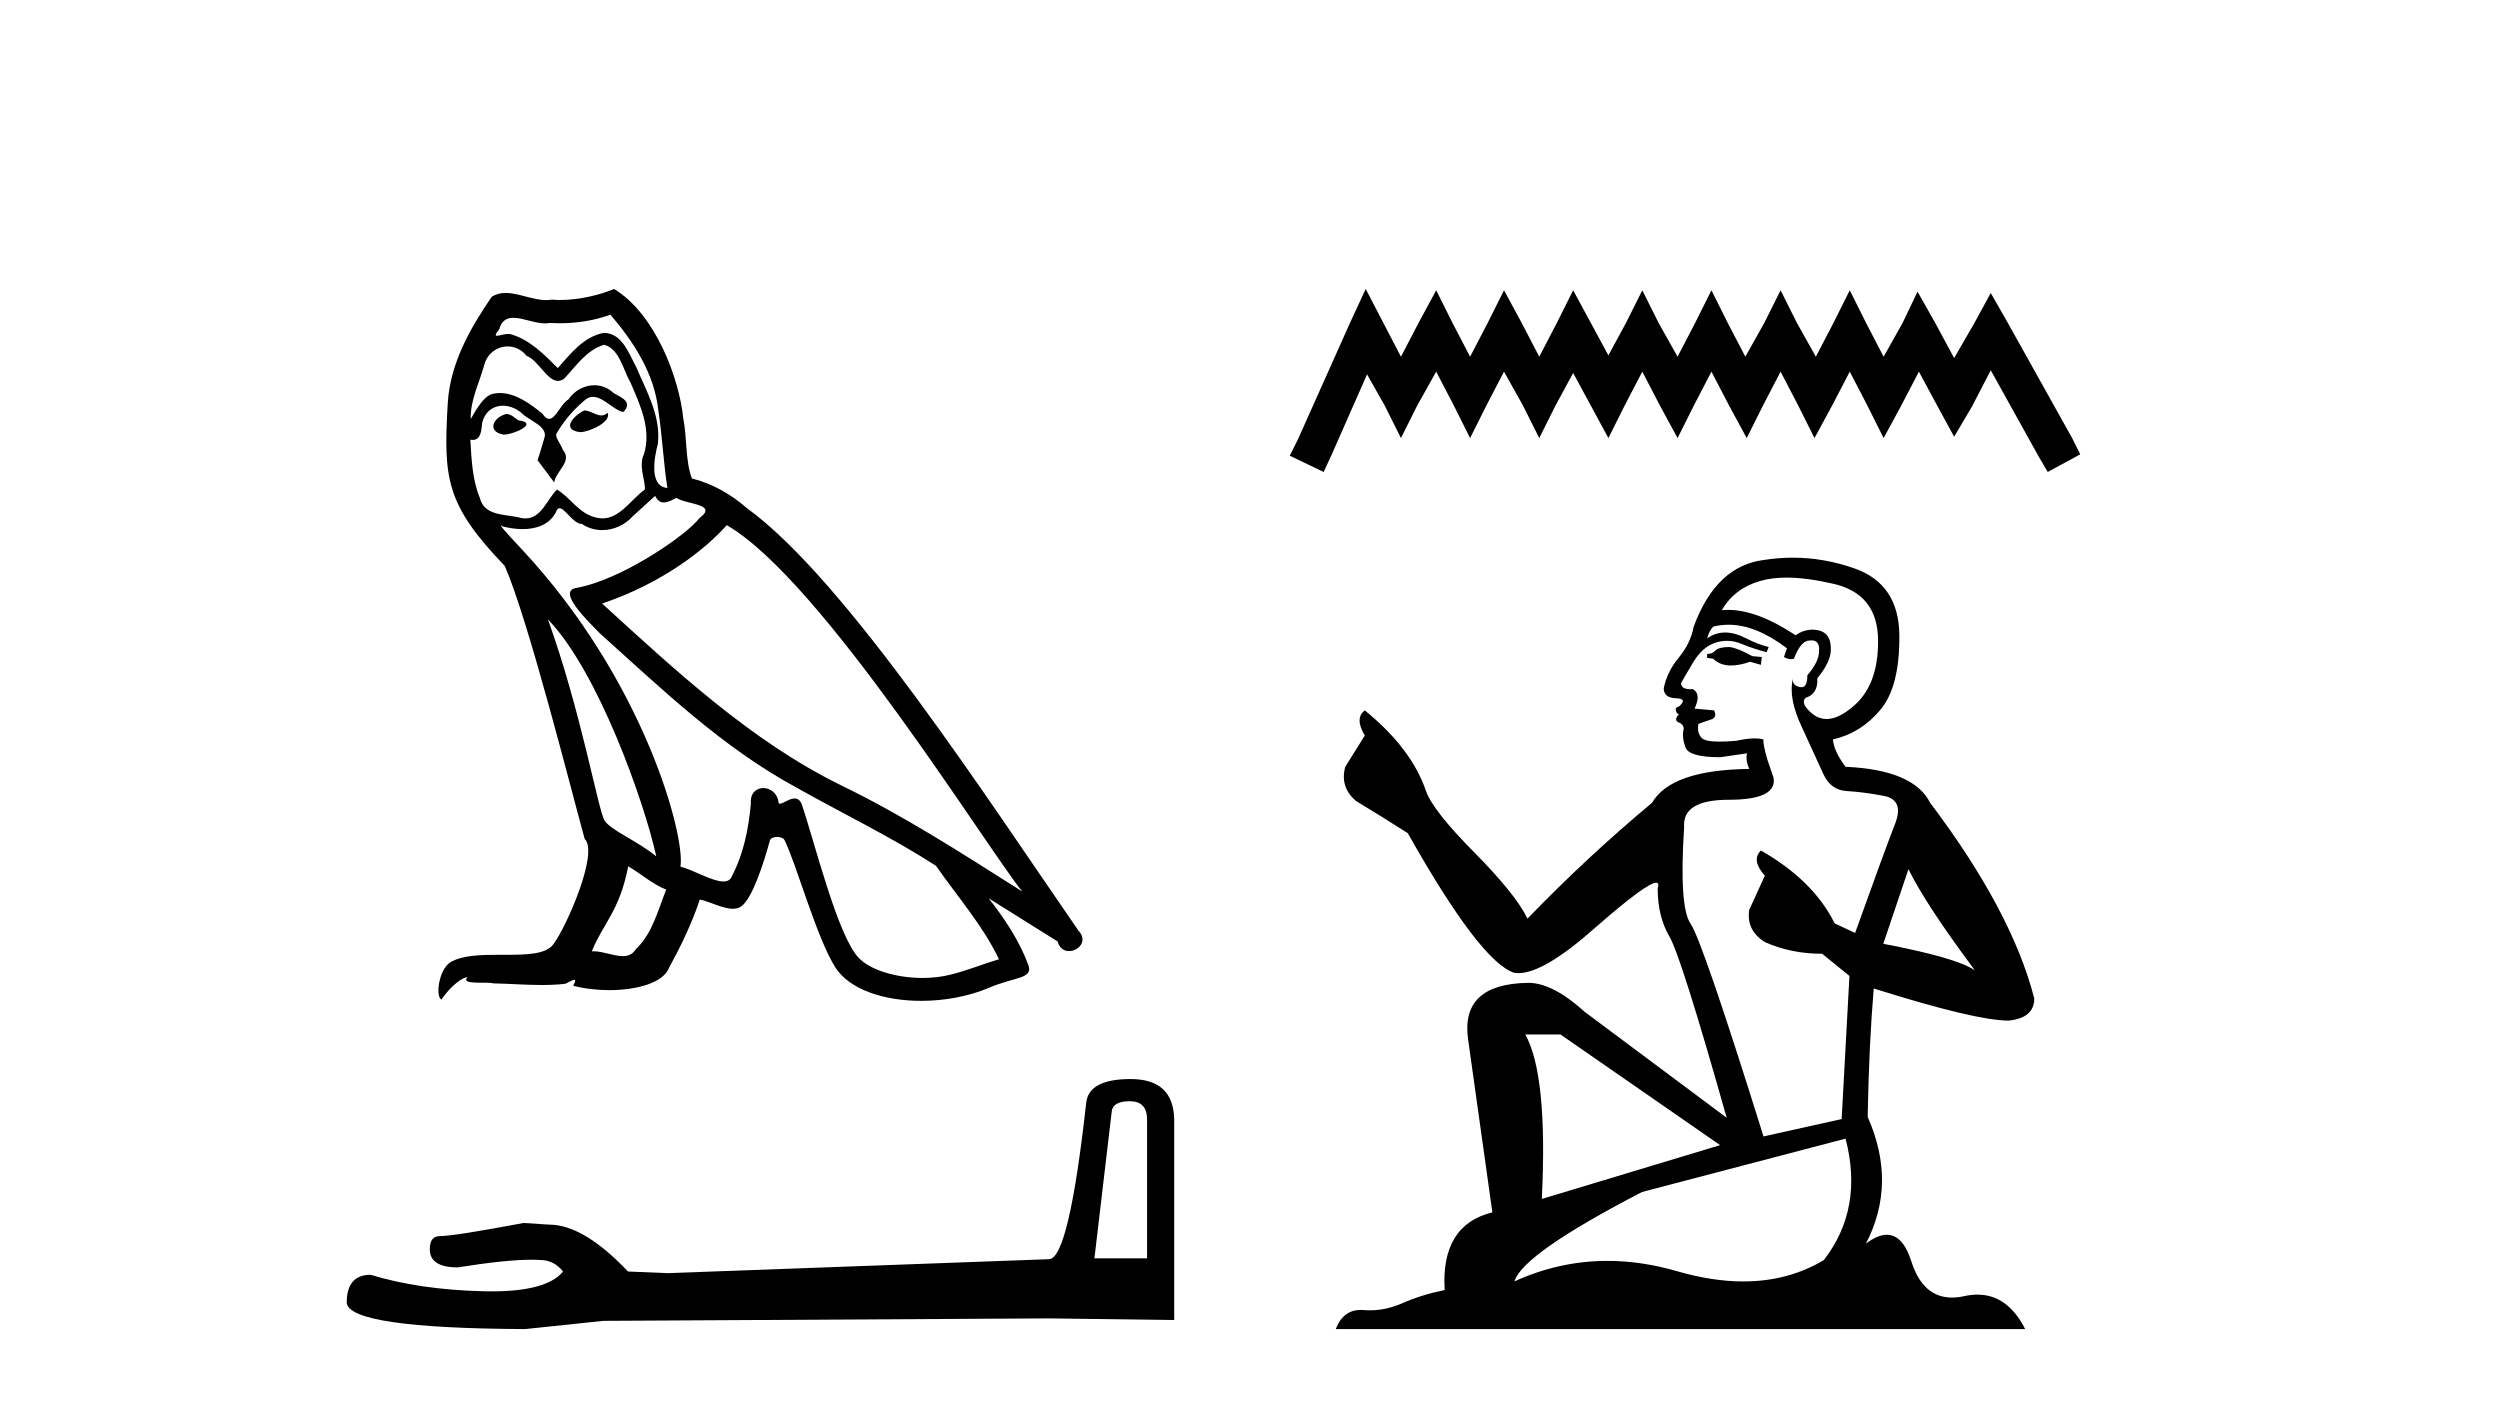
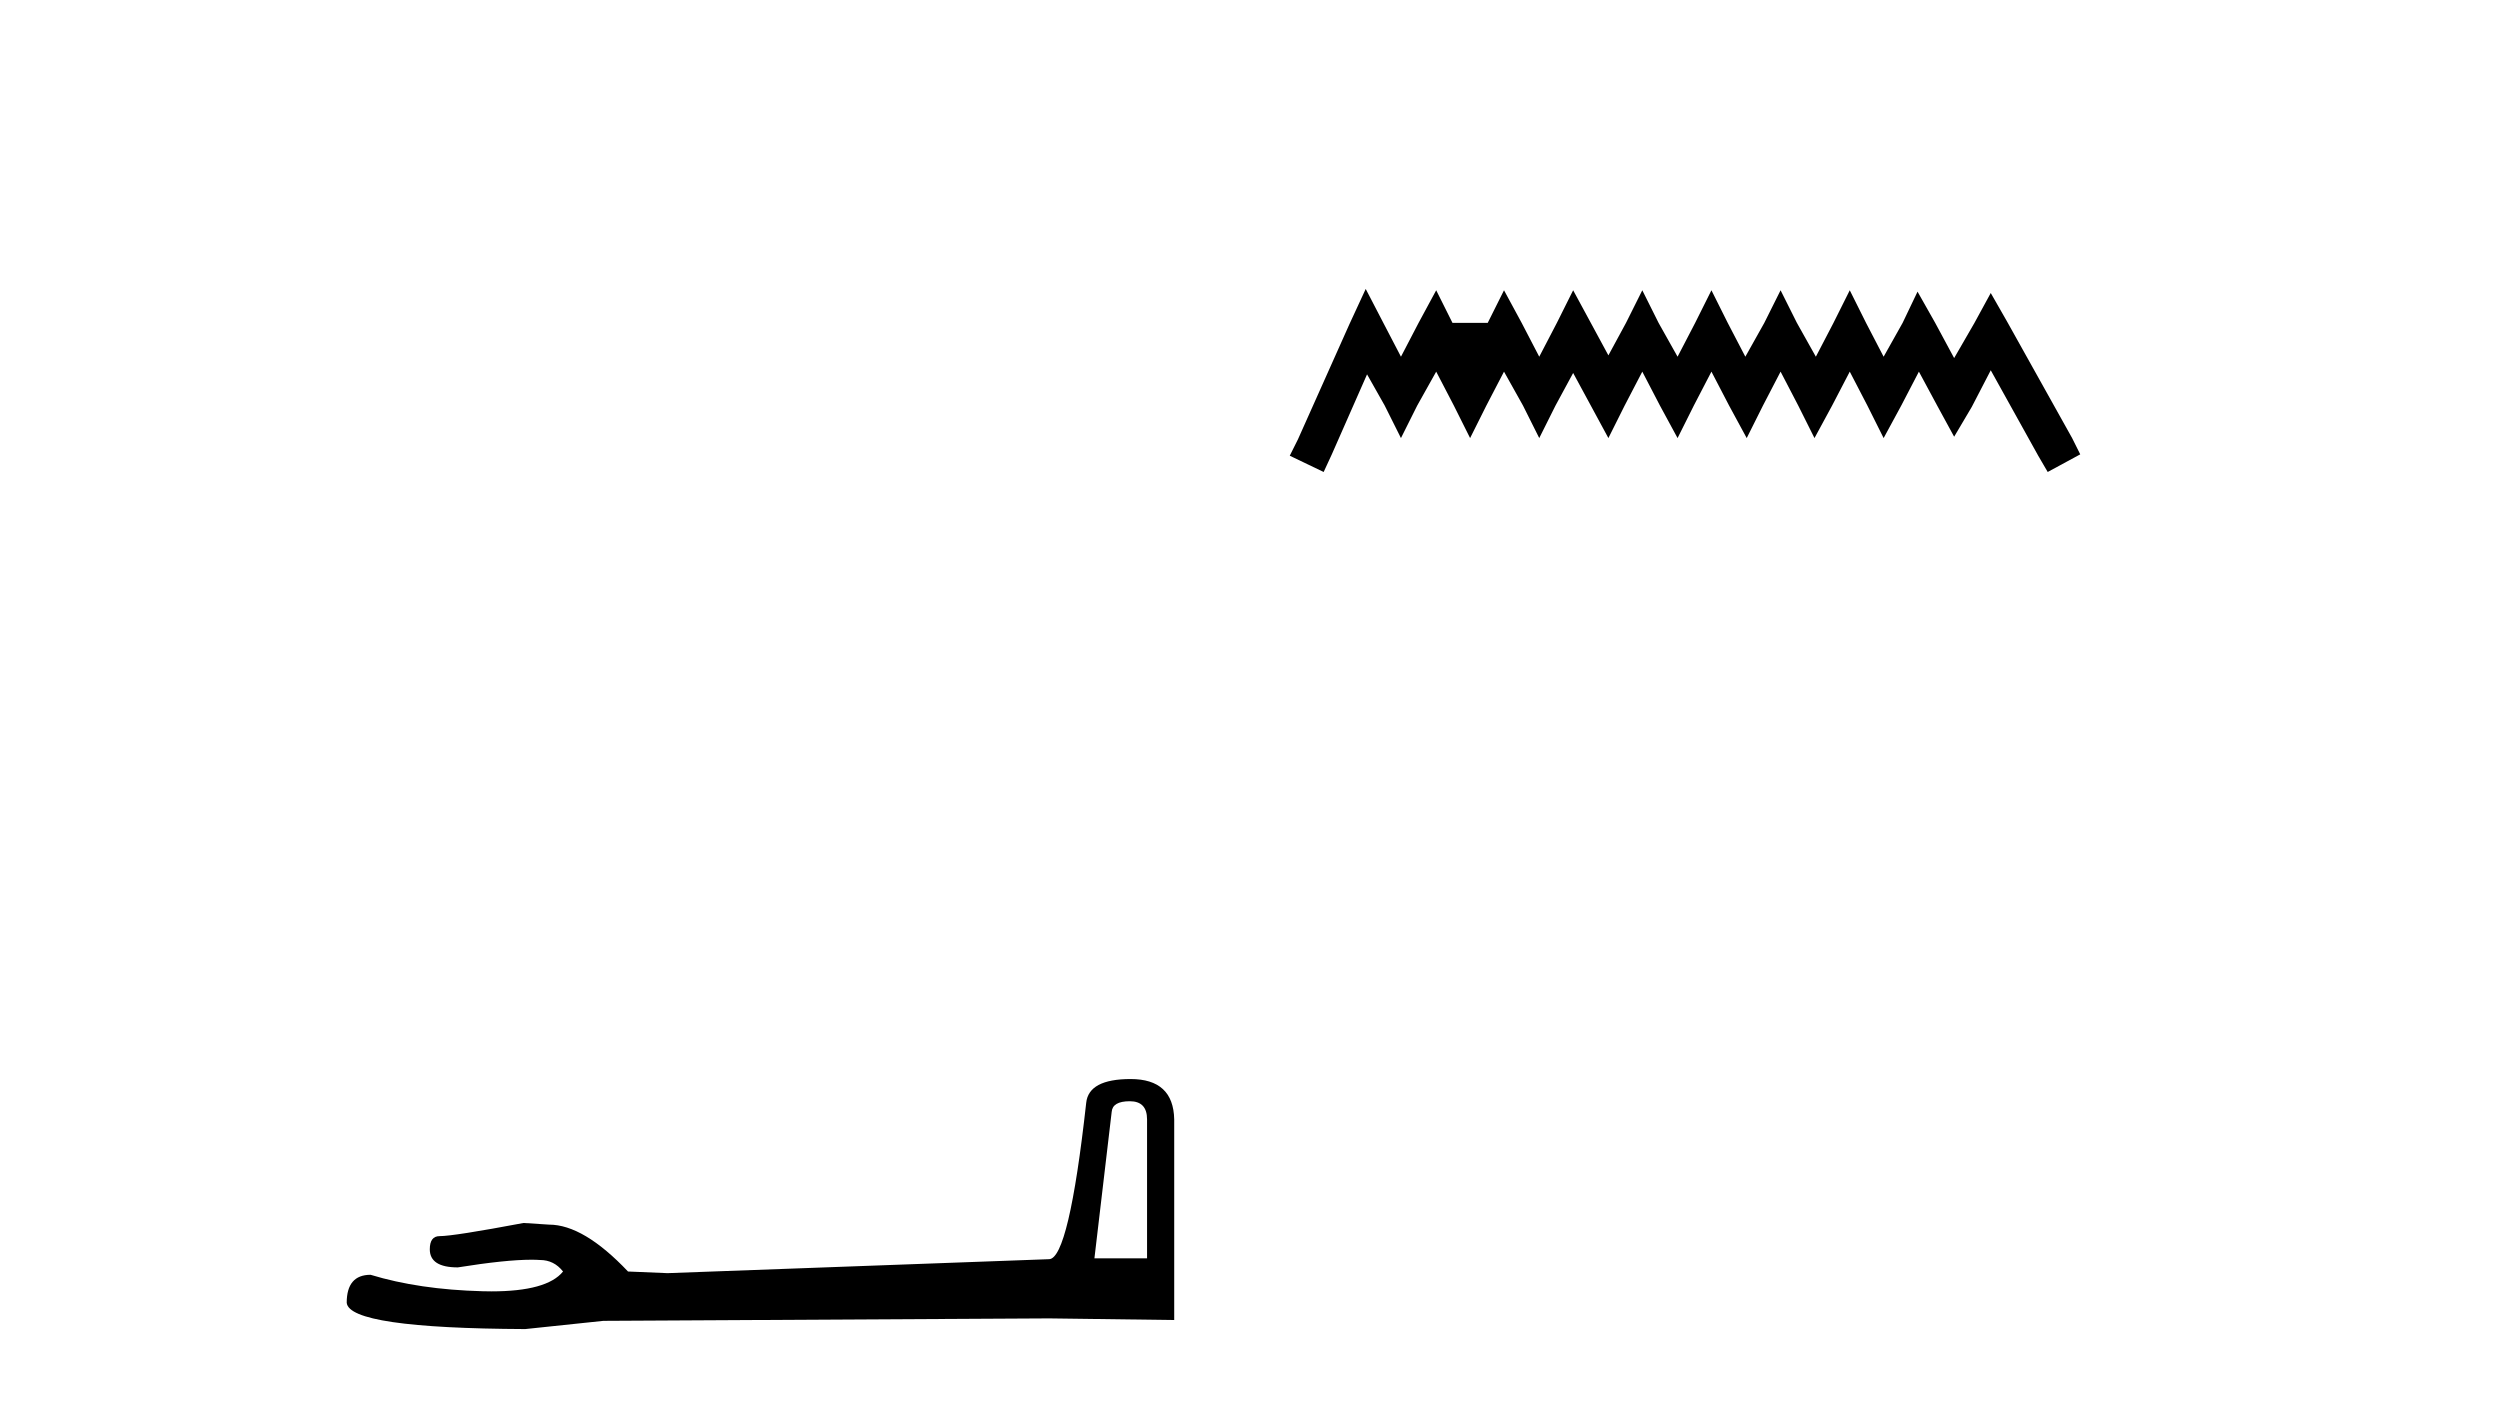
<svg xmlns="http://www.w3.org/2000/svg" width="73.0" height="41.0">
-   <path d="M 17.061 11.984 C 16.749 12.134 16.368 12.55 16.946 12.62 C 17.223 12.608 17.859 12.319 17.743 12.053 L 17.743 12.053 C 17.683 12.11 17.622 12.131 17.561 12.131 C 17.397 12.131 17.229 11.984 17.061 11.984 ZM 14.785 12.088 C 14.404 12.18 14.207 12.596 14.693 12.689 C 14.7 12.69 14.709 12.69 14.718 12.69 C 14.997 12.69 15.759 12.351 15.132 12.273 C 15.028 12.204 14.924 12.088 14.785 12.088 ZM 17.824 9.188 C 18.506 9.985 19.106 10.909 19.222 11.973 C 19.338 12.735 19.372 13.498 19.488 14.249 C 18.945 14.203 19.106 13.359 19.21 12.955 C 19.303 12.157 18.875 11.418 18.575 10.713 C 18.367 10.332 18.171 9.731 17.639 9.719 C 17.05 9.823 16.668 10.32 16.287 10.748 C 15.894 10.355 15.478 9.927 14.935 9.766 C 14.907 9.755 14.875 9.751 14.841 9.751 C 14.72 9.751 14.577 9.805 14.512 9.805 C 14.455 9.805 14.456 9.765 14.577 9.615 C 14.65 9.356 14.803 9.28 14.991 9.28 C 15.266 9.28 15.618 9.443 15.915 9.443 C 15.959 9.443 16.003 9.439 16.044 9.431 C 16.142 9.436 16.24 9.439 16.338 9.439 C 16.843 9.439 17.35 9.362 17.824 9.188 ZM 17.639 10.066 C 18.09 10.182 18.194 10.805 18.413 11.175 C 18.69 11.822 19.026 12.527 18.806 13.255 C 18.633 13.602 18.852 14.041 18.829 14.295 C 18.444 14.566 18.105 15.137 17.594 15.137 C 17.538 15.137 17.48 15.13 17.419 15.115 C 16.911 15.011 16.657 14.526 16.264 14.295 C 15.98 14.569 15.811 15.138 15.343 15.138 C 15.278 15.138 15.208 15.128 15.132 15.104 C 14.704 15.011 14.138 15.058 14.011 14.538 C 13.791 14.006 13.768 13.417 13.734 12.839 L 13.734 12.839 C 13.759 12.844 13.782 12.846 13.804 12.846 C 14.038 12.846 14.059 12.575 14.08 12.342 C 14.17 12.004 14.412 11.847 14.681 11.847 C 14.863 11.847 15.057 11.918 15.224 12.053 C 15.421 12.273 16.021 12.446 15.894 12.793 C 15.836 13.001 15.767 13.22 15.698 13.44 L 16.183 14.087 C 16.229 13.752 16.726 13.475 16.437 13.14 C 16.391 12.989 16.218 12.793 16.241 12.677 C 16.449 12.308 16.726 11.984 17.05 11.707 C 17.137 11.622 17.226 11.588 17.315 11.588 C 17.624 11.588 17.936 11.994 18.205 12.03 C 18.471 11.741 18.182 11.626 17.916 11.476 C 17.752 11.32 17.553 11.249 17.354 11.249 C 17.065 11.249 16.777 11.4 16.599 11.661 C 16.38 11.792 16.227 12.231 16.034 12.231 C 15.973 12.231 15.909 12.187 15.836 12.076 C 15.484 11.794 15.061 11.477 14.598 11.477 C 14.53 11.477 14.462 11.484 14.392 11.499 C 14.065 11.566 13.771 12.228 13.746 12.228 C 13.746 12.228 13.745 12.228 13.745 12.227 C 13.734 11.684 13.988 11.198 14.138 10.667 C 14.222 10.318 14.521 10.116 14.826 10.116 C 15.026 10.116 15.228 10.202 15.374 10.39 C 15.718 10.517 15.97 11.122 16.294 11.122 C 16.351 11.122 16.41 11.103 16.472 11.06 C 16.83 10.678 17.119 10.228 17.639 10.066 ZM 15.998 18.085 C 17.466 19.599 18.818 23.435 19.164 25.006 C 18.598 24.544 17.824 24.243 17.651 23.955 C 17.466 23.654 16.957 20.731 15.998 18.085 ZM 21.221 15.335 C 23.994 16.929 28.824 24.775 29.852 26.034 C 28.119 24.937 26.409 23.827 24.549 22.926 C 21.937 21.644 19.707 19.564 17.581 17.623 C 19.338 17.033 20.597 16.04 21.221 15.335 ZM 18.344 25.295 C 18.714 25.514 19.049 25.815 19.453 25.977 C 19.21 26.577 19.06 27.248 18.563 27.721 C 18.47 27.871 18.337 27.919 18.185 27.919 C 17.922 27.919 17.603 27.777 17.336 27.777 C 17.317 27.777 17.299 27.778 17.281 27.779 C 17.604 26.97 18.09 26.612 18.344 25.295 ZM 19.13 14.48 C 19.199 14.625 19.289 14.672 19.384 14.672 C 19.508 14.672 19.642 14.59 19.753 14.538 C 20.031 14.734 20.99 14.711 20.424 15.127 C 20.065 15.612 18.151 16.936 16.821 17.169 C 16.247 17.27 17.211 18.177 17.523 18.501 C 19.326 20.118 21.094 21.829 23.255 22.996 C 24.606 23.758 26.028 24.44 27.333 25.283 C 27.957 26.185 28.697 27.017 29.17 28.01 C 28.697 28.149 28.235 28.345 27.749 28.461 C 27.493 28.526 27.216 28.556 26.938 28.556 C 26.175 28.556 25.407 28.328 25.069 27.964 C 24.445 27.305 23.763 24.498 23.405 23.469 C 23.354 23.354 23.282 23.315 23.203 23.315 C 23.047 23.315 22.866 23.468 22.777 23.468 C 22.759 23.468 22.744 23.461 22.735 23.446 C 22.711 23.162 22.493 23.011 22.288 23.011 C 22.086 23.011 21.897 23.159 21.926 23.469 C 21.856 24.197 21.718 24.925 21.371 25.584 C 21.329 25.696 21.24 25.739 21.123 25.739 C 20.795 25.739 20.244 25.4 19.869 25.306 C 20.019 24.417 18.806 19.864 15.247 16.051 C 15.123 15.917 14.58 15.345 14.628 15.345 C 14.633 15.345 14.647 15.353 14.669 15.37 C 14.852 15.417 15.057 15.45 15.26 15.45 C 15.65 15.45 16.032 15.33 16.229 14.965 C 16.259 14.875 16.297 14.84 16.341 14.84 C 16.499 14.84 16.739 15.3 16.992 15.3 C 17.176 15.423 17.381 15.479 17.585 15.479 C 17.92 15.479 18.253 15.328 18.482 15.069 C 18.702 14.873 18.91 14.676 19.13 14.48 ZM 17.928 8.437 C 17.565 8.598 16.929 8.76 16.358 8.76 C 16.275 8.76 16.193 8.756 16.114 8.749 C 16.06 8.759 16.005 8.763 15.949 8.763 C 15.56 8.763 15.141 8.554 14.765 8.554 C 14.622 8.554 14.485 8.584 14.357 8.668 C 13.722 9.592 13.144 10.621 13.075 11.765 C 12.948 13.96 13.006 14.722 14.739 16.525 C 15.421 18.073 16.692 23.123 17.073 24.498 C 17.489 24.891 16.553 27.04 16.16 27.571 C 15.946 27.866 15.383 27.88 14.778 27.88 C 14.712 27.88 14.646 27.88 14.579 27.88 C 14.035 27.88 13.484 27.892 13.144 28.103 C 12.821 28.311 12.705 29.085 12.89 29.189 C 13.063 28.923 13.41 28.565 13.653 28.53 L 13.653 28.53 C 13.422 28.773 14.23 28.657 14.404 28.715 C 14.871 28.723 15.344 28.762 15.818 28.762 C 16.047 28.762 16.277 28.753 16.507 28.727 C 16.611 28.681 16.722 28.61 16.771 28.61 C 16.809 28.61 16.808 28.653 16.738 28.784 C 17.065 28.87 17.432 28.912 17.792 28.912 C 18.6 28.912 19.366 28.696 19.534 28.264 C 19.881 27.629 20.204 26.959 20.435 26.266 C 20.73 26.328 21.101 26.536 21.398 26.536 C 21.485 26.536 21.566 26.518 21.637 26.473 C 21.96 26.254 22.295 25.226 22.48 24.544 C 22.498 24.473 22.594 24.438 22.692 24.438 C 22.785 24.438 22.88 24.47 22.908 24.532 C 23.255 25.226 23.832 27.352 24.387 28.241 C 24.805 28.901 25.82 29.225 26.899 29.225 C 27.578 29.225 28.283 29.097 28.882 28.842 C 29.633 28.519 30.187 28.588 30.025 28.172 C 29.771 27.479 29.332 26.82 28.87 26.231 L 28.87 26.231 C 29.54 26.647 30.21 27.074 30.881 27.49 C 30.936 27.692 31.075 27.772 31.217 27.772 C 31.49 27.772 31.774 27.475 31.493 27.178 C 28.87 23.388 24.699 16.929 21.81 14.838 C 21.348 14.434 20.805 14.122 20.204 13.971 C 20.008 13.463 20.065 12.781 19.95 12.204 C 19.834 11.06 19.141 9.165 17.928 8.437 Z" style="fill:#000000;stroke:none" />
  <path d="M 32.99 32.156 Q 33.494 32.156 33.494 32.685 L 33.494 36.744 L 31.957 36.744 L 32.461 32.468 Q 32.485 32.156 32.99 32.156 ZM 33.014 31.508 Q 31.789 31.508 31.717 32.204 Q 31.212 36.744 30.636 36.768 L 19.491 37.176 L 18.338 37.128 Q 17.041 35.759 16.033 35.759 Q 15.672 35.735 15.288 35.711 Q 13.247 36.095 12.838 36.095 Q 12.55 36.095 12.55 36.48 Q 12.55 37.008 13.367 37.008 Q 14.769 36.784 15.518 36.784 Q 15.654 36.784 15.768 36.792 Q 16.177 36.792 16.441 37.128 Q 15.973 37.708 14.345 37.708 Q 14.219 37.708 14.087 37.704 Q 12.238 37.656 10.821 37.224 Q 10.124 37.224 10.124 38.041 Q 10.196 38.785 15.336 38.809 L 17.618 38.569 L 30.636 38.497 L 34.287 38.545 L 34.287 32.685 Q 34.263 31.508 33.014 31.508 Z" style="fill:#000000;stroke:none" />
-   <path d="M 39.879 8.437 L 39.403 9.466 L 37.899 12.831 L 37.661 13.307 L 38.651 13.782 L 38.889 13.267 L 39.918 10.931 L 40.433 11.842 L 40.908 12.792 L 41.383 11.842 L 41.937 10.852 L 42.452 11.842 L 42.927 12.792 L 43.402 11.842 L 43.917 10.852 L 44.471 11.842 L 44.946 12.792 L 45.421 11.842 L 45.936 10.891 L 46.451 11.842 L 46.965 12.792 L 47.44 11.842 L 47.955 10.852 L 48.47 11.842 L 48.985 12.792 L 49.46 11.842 L 49.974 10.852 L 50.489 11.842 L 51.004 12.792 L 51.479 11.842 L 51.993 10.852 L 52.508 11.842 L 52.983 12.792 L 53.498 11.842 L 54.013 10.852 L 54.527 11.842 L 55.002 12.792 L 55.517 11.842 L 56.032 10.852 L 56.586 11.881 L 57.061 12.752 L 57.576 11.881 L 58.13 10.812 L 59.516 13.307 L 59.793 13.782 L 60.743 13.267 L 60.506 12.792 L 58.605 9.387 L 58.13 8.556 L 57.655 9.427 L 57.061 10.456 L 56.507 9.427 L 55.992 8.516 L 55.557 9.427 L 55.002 10.416 L 54.488 9.427 L 54.013 8.476 L 53.538 9.427 L 53.023 10.416 L 52.469 9.427 L 51.993 8.476 L 51.518 9.427 L 50.964 10.416 L 50.449 9.427 L 49.974 8.476 L 49.499 9.427 L 48.985 10.416 L 48.43 9.427 L 47.955 8.476 L 47.48 9.427 L 46.965 10.377 L 46.451 9.427 L 45.936 8.476 L 45.461 9.427 L 44.946 10.416 L 44.432 9.427 L 43.917 8.476 L 43.442 9.427 L 42.927 10.416 L 42.412 9.427 L 41.937 8.476 L 41.423 9.427 L 40.908 10.416 L 40.393 9.427 L 39.879 8.437 Z" style="fill:#000000;stroke:none" />
-   <path d="M 50.507 18.893 Q 50.19 18.893 50.089 18.995 Q 50 19.096 49.848 19.096 L 49.848 19.21 L 50.026 19.235 Q 50.222 19.432 50.548 19.432 Q 50.79 19.432 51.103 19.324 L 51.419 19.413 L 51.445 19.185 L 51.166 19.159 Q 50.761 18.931 50.507 18.893 ZM 52.167 16.866 Q 52.751 16.866 53.522 17.044 Q 54.827 17.335 54.84 18.691 Q 54.853 20.034 54.08 20.654 Q 53.671 20.995 53.336 20.995 Q 53.047 20.995 52.813 20.743 Q 52.585 20.515 52.724 20.376 Q 53.092 20.262 53.066 19.805 Q 53.459 19.324 53.459 18.982 Q 53.483 18.386 52.911 18.386 Q 52.888 18.386 52.864 18.387 Q 52.61 18.412 52.433 18.551 Q 51.312 17.808 50.46 17.808 Q 50.368 17.808 50.279 17.816 L 50.279 17.816 Q 50.647 17.17 51.432 16.955 Q 51.753 16.866 52.167 16.866 ZM 55.727 25.38 Q 56.221 26.393 57.665 28.332 Q 57.121 27.964 54.992 27.559 L 55.727 25.38 ZM 50.474 18.242 Q 51.273 18.242 52.18 18.931 L 52.091 19.185 Q 52.197 19.247 52.298 19.247 Q 52.34 19.247 52.382 19.235 Q 52.585 18.703 52.838 18.703 Q 52.869 18.699 52.896 18.699 Q 53.14 18.699 53.117 19.007 Q 53.117 19.324 52.775 19.717 Q 52.775 20.067 52.604 20.067 Q 52.578 20.067 52.547 20.059 Q 52.319 20.008 52.357 19.805 L 52.357 19.805 Q 52.205 20.376 52.623 21.25 Q 53.028 22.137 53.244 22.605 Q 53.459 23.074 53.928 23.099 Q 54.397 23.125 55.005 23.239 Q 55.613 23.353 55.334 24.062 Q 55.055 24.772 54.169 27.242 L 53.573 26.964 Q 52.952 25.709 51.419 24.835 L 51.419 24.835 Q 51.128 25.114 51.533 25.57 L 51.077 26.571 Q 50.989 27.166 51.533 27.508 Q 52.294 27.85 53.206 27.85 L 54.004 28.497 L 53.776 32.677 L 51.495 33.184 Q 49.709 27.47 49.367 26.976 Q 49.025 26.482 49.177 24.151 Q 49.114 23.353 50.482 23.353 Q 51.901 23.353 51.787 22.707 L 51.609 22.187 Q 51.47 21.706 51.495 21.592 Q 51.384 21.561 51.236 21.561 Q 51.014 21.561 50.71 21.63 Q 50.423 21.655 50.214 21.655 Q 49.798 21.655 49.696 21.554 Q 49.544 21.402 49.595 21.136 L 50 20.996 Q 50.14 20.92 50.051 20.743 L 49.481 20.692 Q 49.684 20.262 49.43 20.122 Q 49.392 20.125 49.359 20.125 Q 49.088 20.125 49.088 19.945 Q 49.177 19.78 49.443 19.337 Q 49.709 18.893 50.089 18.767 Q 50.26 18.712 50.428 18.712 Q 50.647 18.712 50.862 18.805 Q 51.242 18.957 51.584 19.045 L 51.647 18.893 Q 51.331 18.817 50.989 18.64 Q 50.659 18.469 50.374 18.469 Q 50.089 18.469 49.848 18.64 Q 49.912 18.412 50.026 18.298 Q 50.245 18.242 50.474 18.242 ZM 45.566 30.207 L 50.228 33.438 L 45.021 35.009 Q 45.199 31.398 44.54 30.207 ZM 53.89 33.248 Q 54.422 35.287 53.256 36.795 Q 52.212 37.418 50.906 37.418 Q 50.008 37.418 48.987 37.124 Q 47.94 36.818 46.938 36.818 Q 45.537 36.818 44.223 37.416 Q 44.451 36.618 47.948 34.806 L 53.89 33.248 ZM 52.348 16.284 Q 51.943 16.284 51.533 16.347 Q 50.114 16.511 49.456 18.298 Q 49.367 18.779 49.025 19.197 Q 48.683 19.603 48.581 20.097 Q 48.581 20.376 48.936 20.388 Q 49.291 20.401 49.025 20.629 Q 48.911 20.654 48.936 20.743 Q 48.949 20.832 49.025 20.857 Q 48.86 21.034 49.025 21.098 Q 49.202 21.174 49.152 21.351 Q 49.114 21.541 49.215 21.82 Q 49.316 22.111 50.228 22.111 L 51.014 21.997 L 51.014 21.997 Q 50.963 22.187 51.077 22.453 Q 48.797 22.479 48.239 23.442 Q 46.326 25.038 44.603 26.824 Q 44.261 26.115 43.045 24.886 Q 41.841 23.67 41.639 23.099 Q 41.221 21.858 39.852 20.743 Q 39.548 20.971 39.852 21.478 L 39.282 22.39 Q 39.118 22.985 39.599 23.391 Q 40.334 23.834 41.107 24.328 Q 43.235 28.104 44.223 28.408 Q 44.278 28.416 44.337 28.416 Q 45.089 28.416 46.592 27.078 Q 48.082 25.776 48.359 25.776 Q 48.457 25.776 48.404 25.937 Q 48.404 26.761 48.746 27.344 Q 49.088 27.926 50.419 32.639 L 46.276 29.548 Q 45.338 28.699 44.629 28.699 Q 42.64 28.725 42.868 30.346 L 43.577 35.401 Q 42.07 35.769 42.184 37.669 Q 41.499 37.808 40.929 38.062 Q 40.469 38.261 40 38.261 Q 39.901 38.261 39.802 38.252 Q 39.768 38.25 39.735 38.25 Q 39.218 38.25 39.004 38.809 L 59.135 38.809 Q 58.621 37.803 57.743 37.803 Q 57.56 37.803 57.361 37.846 Q 57.17 37.889 56.999 37.889 Q 56.153 37.889 55.816 36.846 Q 55.566 36.055 55.095 36.055 Q 54.826 36.055 54.485 36.313 Q 55.398 34.552 54.536 32.614 Q 54.574 30.511 54.713 28.864 Q 57.691 29.802 58.654 29.802 Q 59.401 29.725 59.401 29.155 Q 58.742 26.596 56.36 23.442 Q 55.879 22.479 53.89 22.39 Q 53.548 21.934 53.522 21.592 Q 54.346 21.402 54.903 20.73 Q 55.474 20.059 55.461 18.551 Q 55.448 17.056 54.156 16.6 Q 53.261 16.284 52.348 16.284 Z" style="fill:#000000;stroke:none" />
+   <path d="M 39.879 8.437 L 39.403 9.466 L 37.899 12.831 L 37.661 13.307 L 38.651 13.782 L 38.889 13.267 L 39.918 10.931 L 40.433 11.842 L 40.908 12.792 L 41.383 11.842 L 41.937 10.852 L 42.452 11.842 L 42.927 12.792 L 43.402 11.842 L 43.917 10.852 L 44.471 11.842 L 44.946 12.792 L 45.421 11.842 L 45.936 10.891 L 46.451 11.842 L 46.965 12.792 L 47.44 11.842 L 47.955 10.852 L 48.47 11.842 L 48.985 12.792 L 49.46 11.842 L 49.974 10.852 L 50.489 11.842 L 51.004 12.792 L 51.479 11.842 L 51.993 10.852 L 52.508 11.842 L 52.983 12.792 L 53.498 11.842 L 54.013 10.852 L 54.527 11.842 L 55.002 12.792 L 55.517 11.842 L 56.032 10.852 L 56.586 11.881 L 57.061 12.752 L 57.576 11.881 L 58.13 10.812 L 59.516 13.307 L 59.793 13.782 L 60.743 13.267 L 60.506 12.792 L 58.605 9.387 L 58.13 8.556 L 57.655 9.427 L 57.061 10.456 L 56.507 9.427 L 55.992 8.516 L 55.557 9.427 L 55.002 10.416 L 54.488 9.427 L 54.013 8.476 L 53.538 9.427 L 53.023 10.416 L 52.469 9.427 L 51.993 8.476 L 51.518 9.427 L 50.964 10.416 L 50.449 9.427 L 49.974 8.476 L 49.499 9.427 L 48.985 10.416 L 48.43 9.427 L 47.955 8.476 L 47.48 9.427 L 46.965 10.377 L 46.451 9.427 L 45.936 8.476 L 45.461 9.427 L 44.946 10.416 L 44.432 9.427 L 43.917 8.476 L 43.442 9.427 L 42.412 9.427 L 41.937 8.476 L 41.423 9.427 L 40.908 10.416 L 40.393 9.427 L 39.879 8.437 Z" style="fill:#000000;stroke:none" />
</svg>